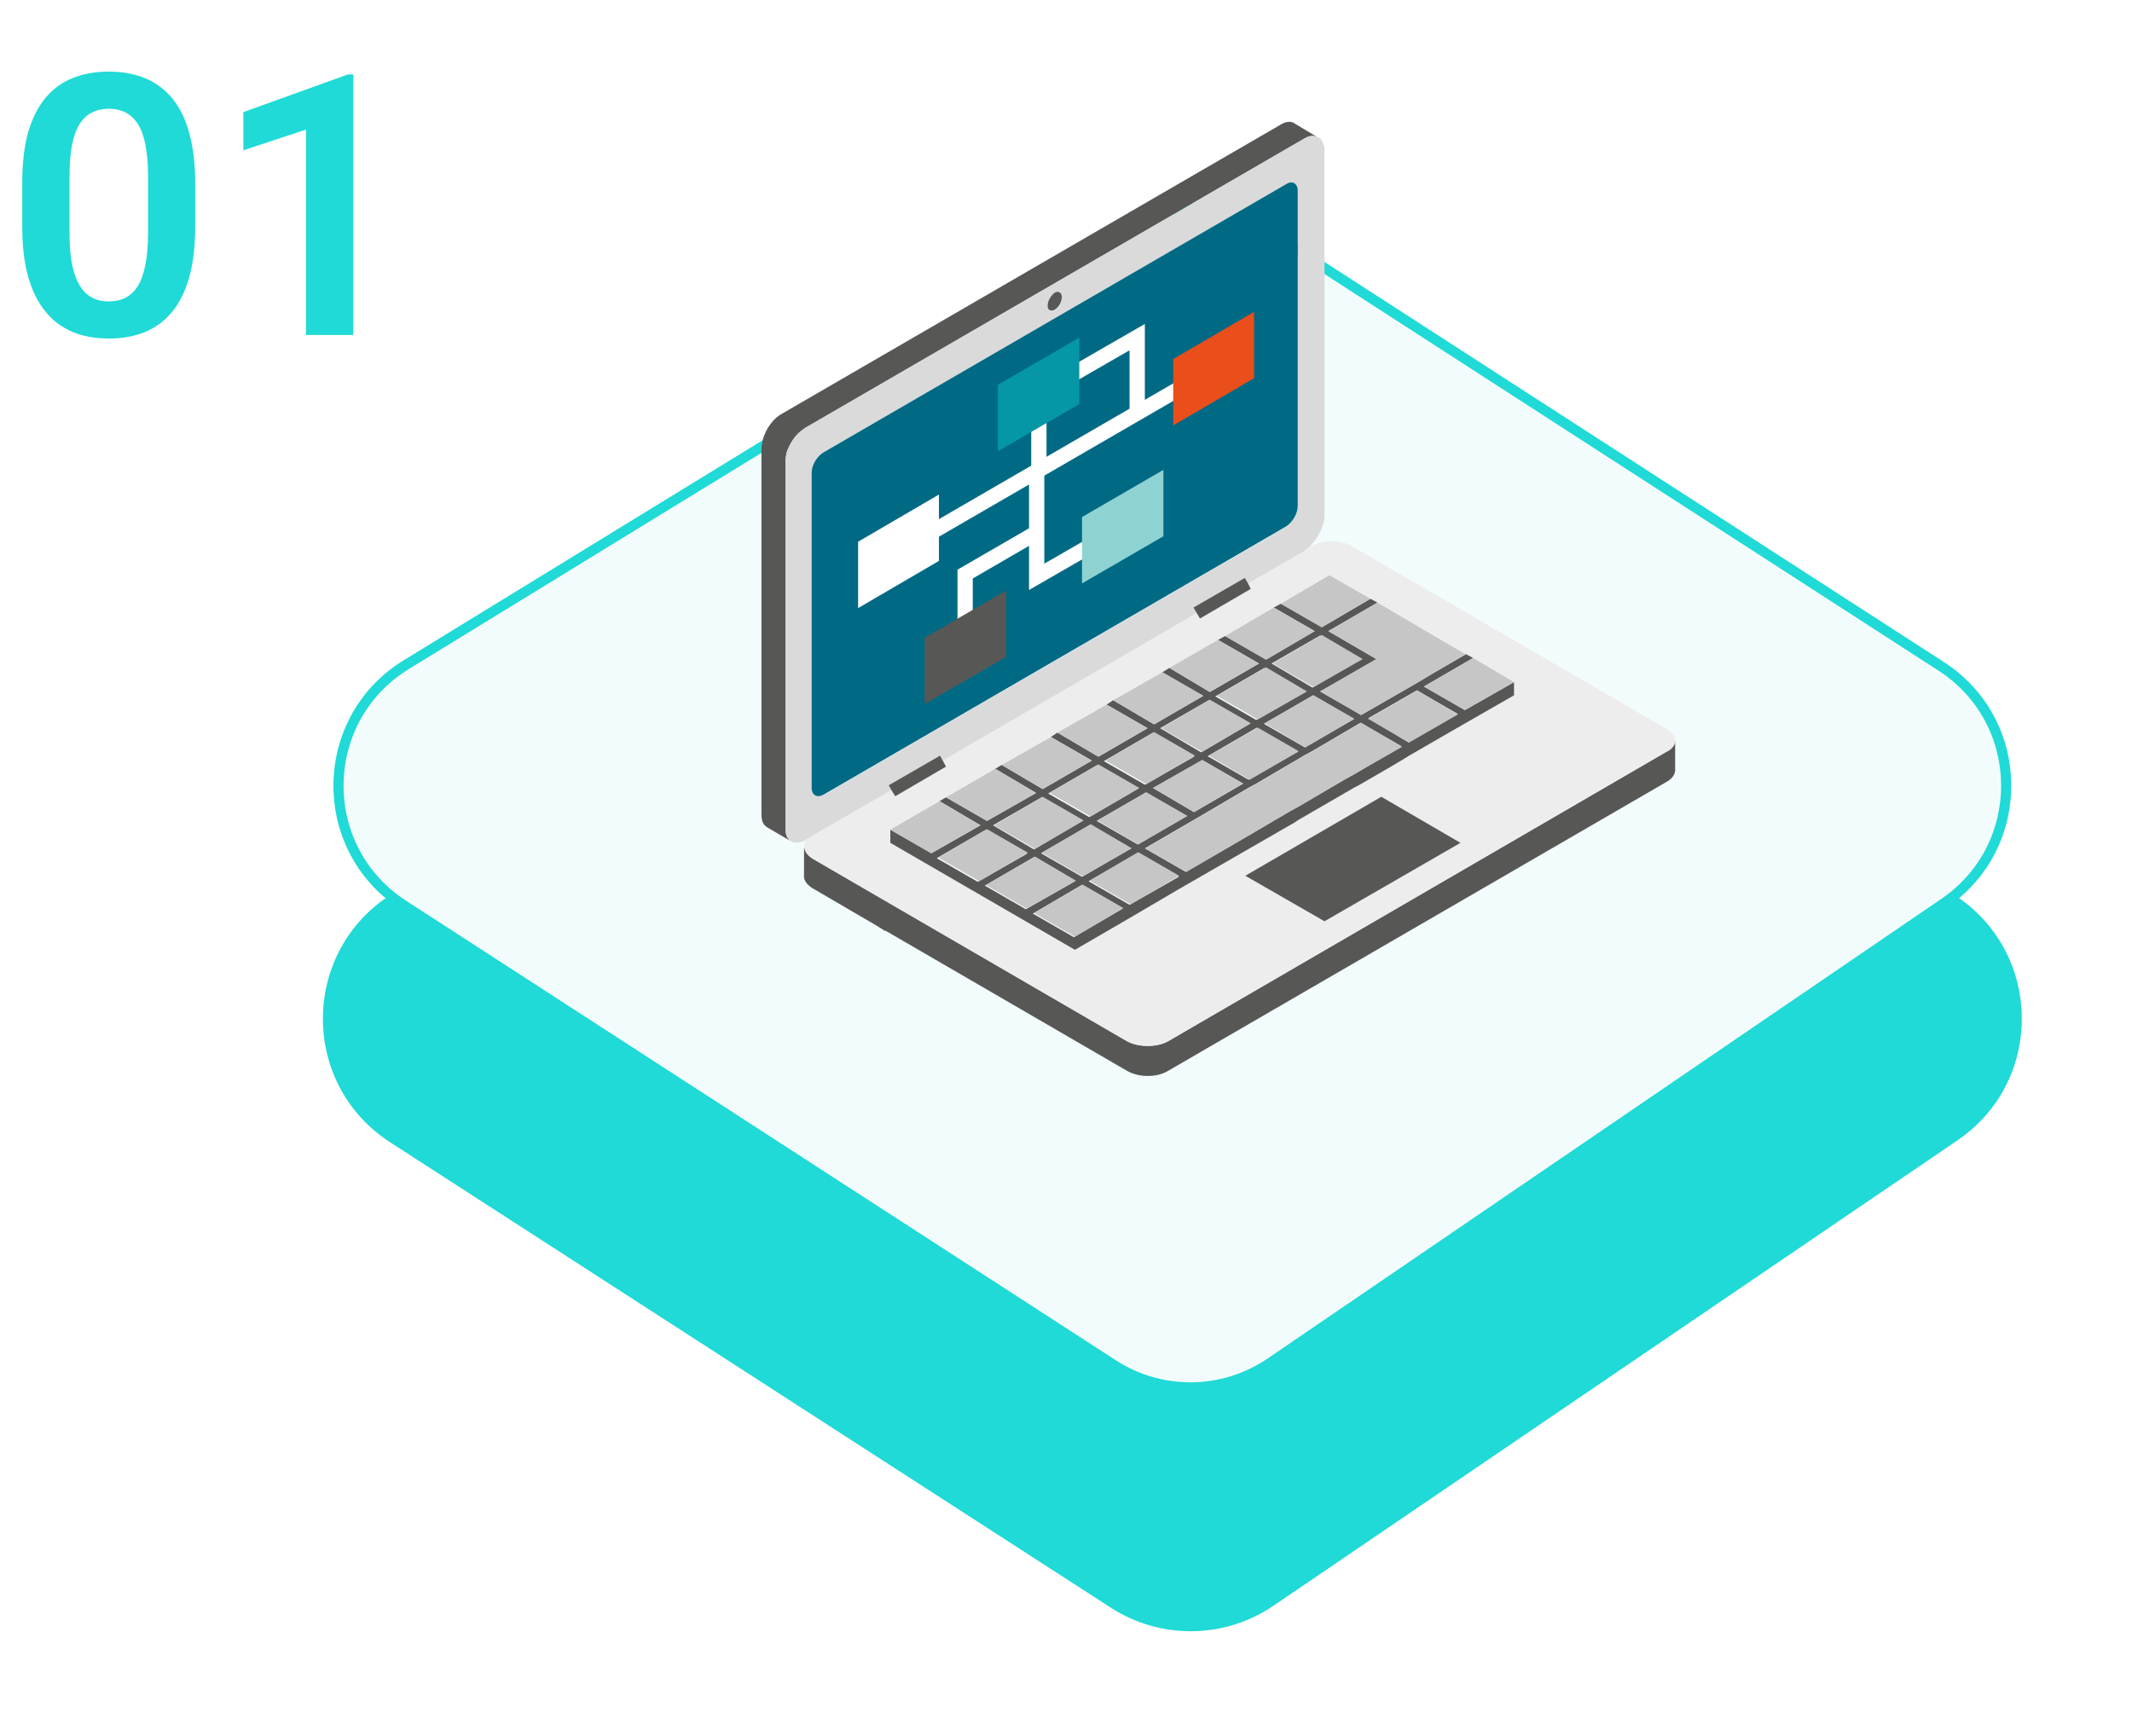
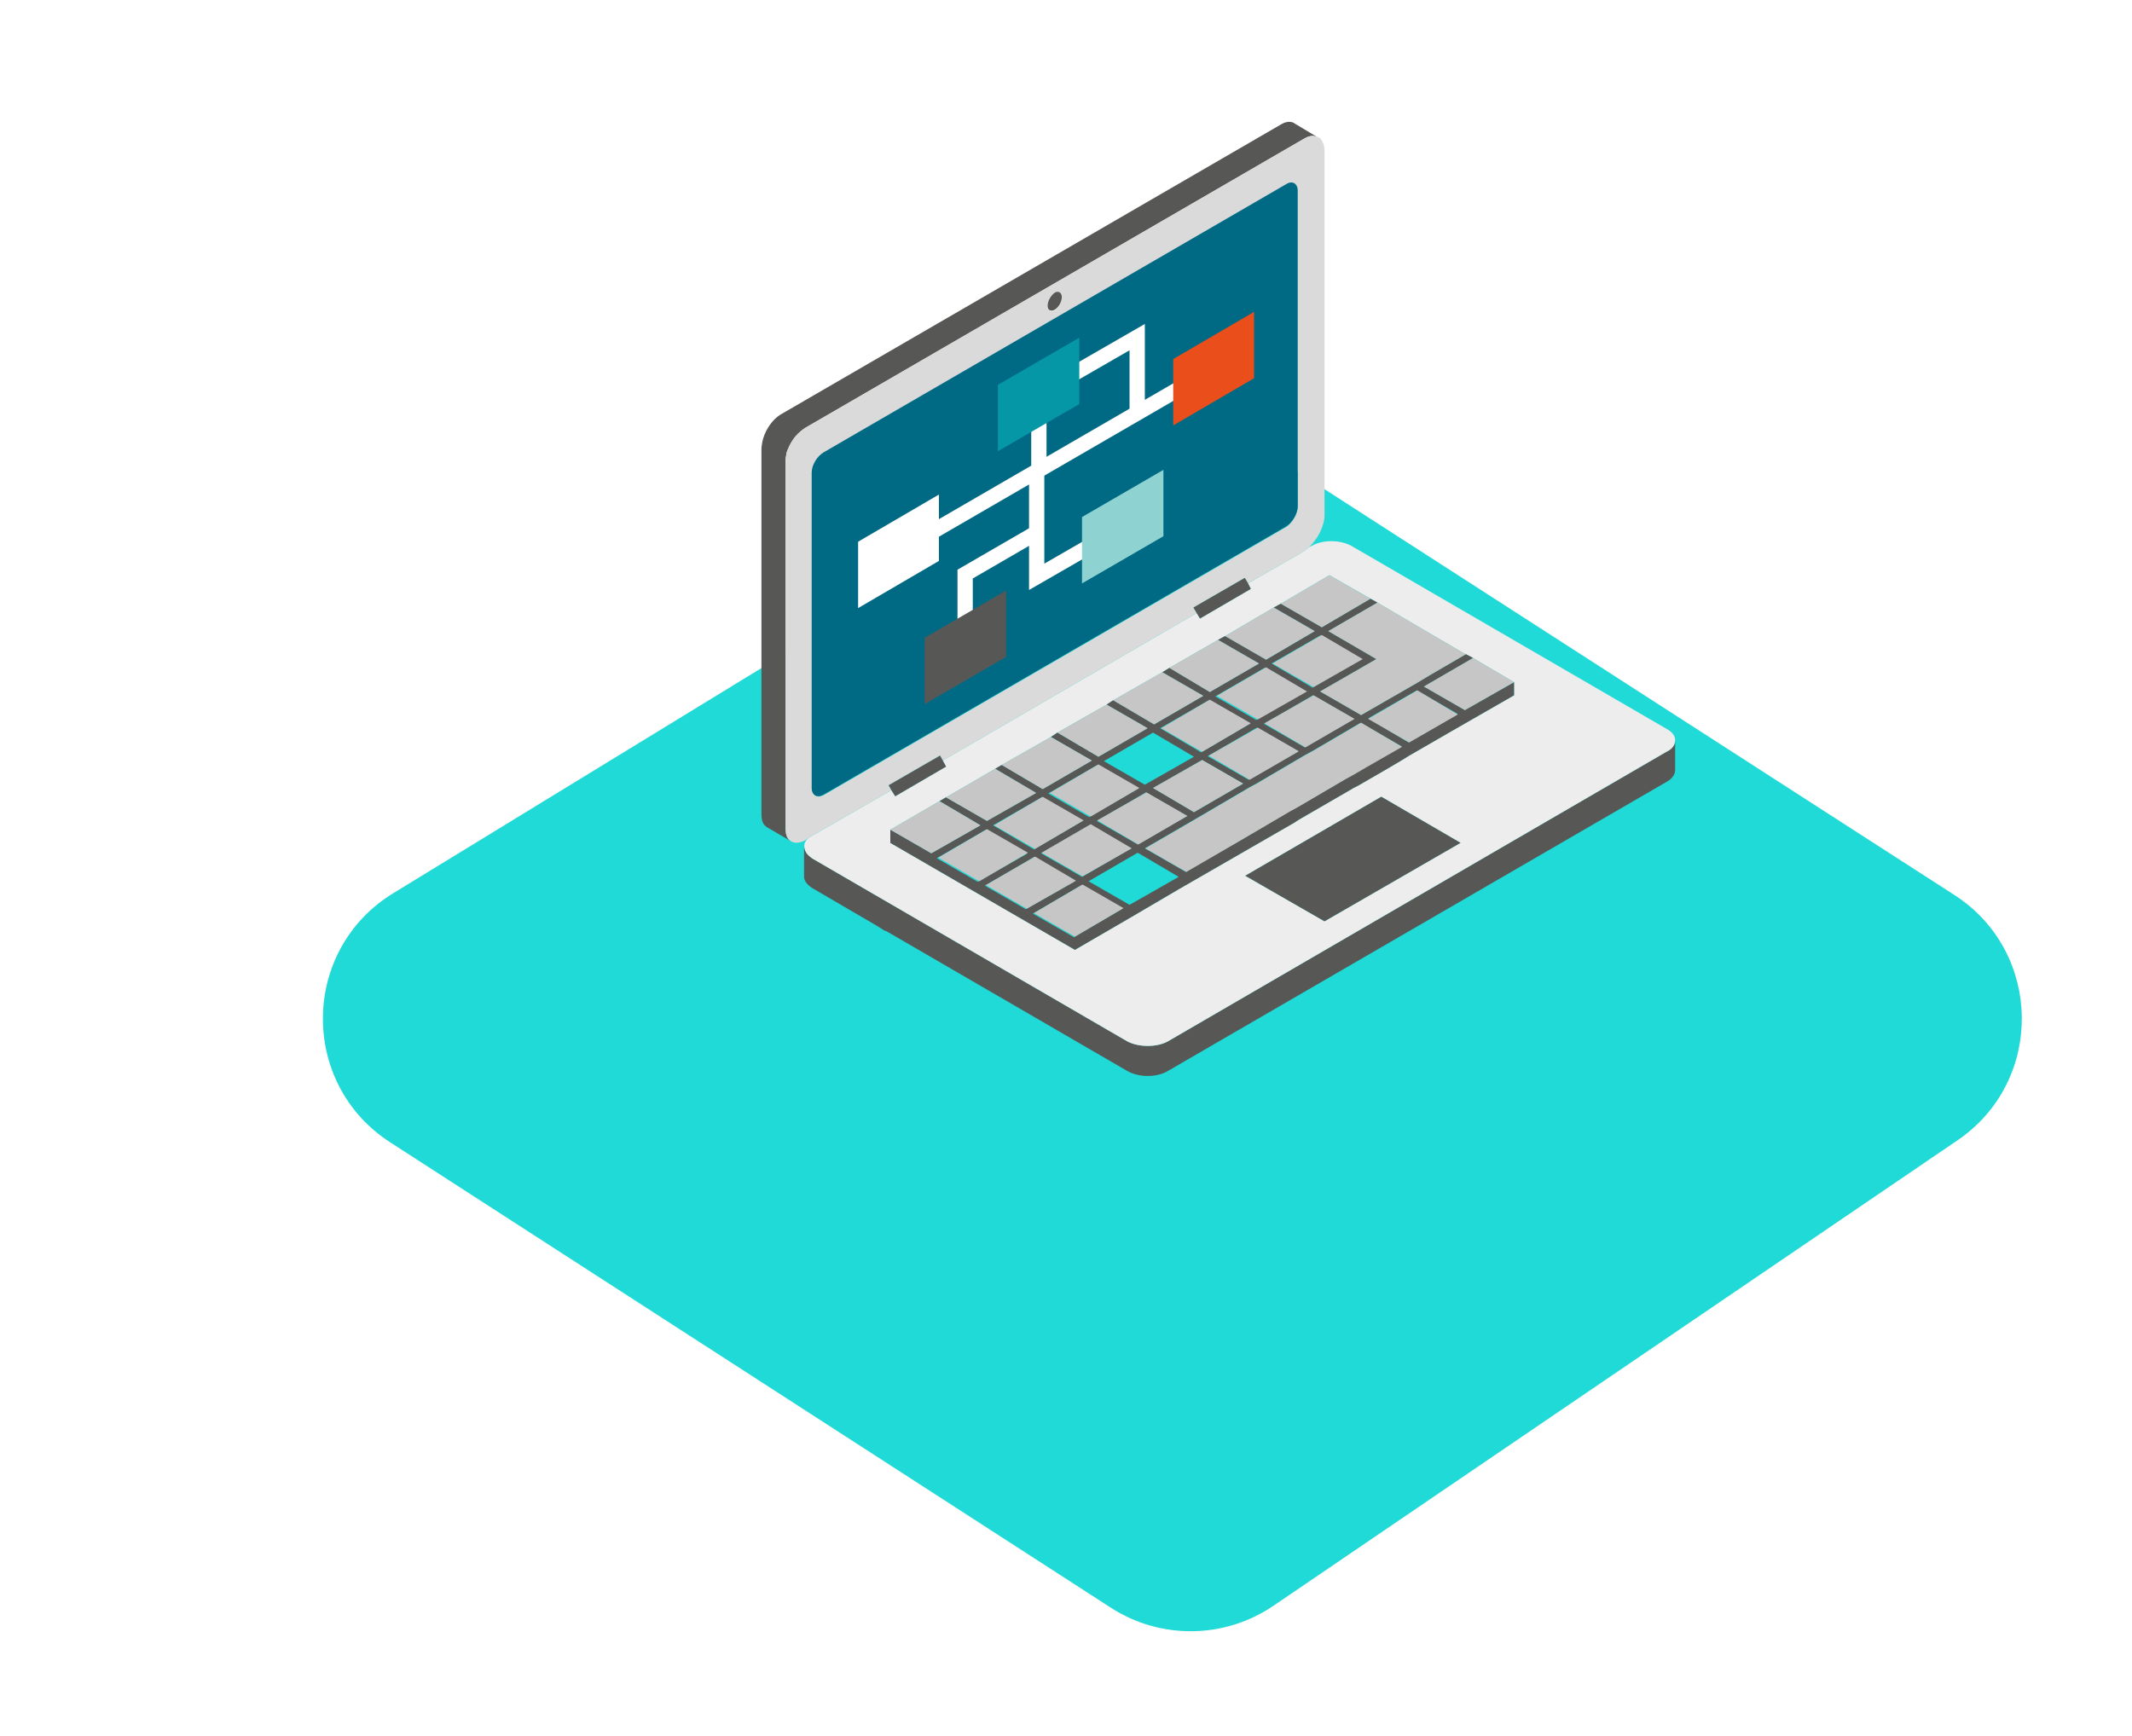
<svg xmlns="http://www.w3.org/2000/svg" width="210" height="171" viewBox="0 0 210 171" fill="none">
-   <path d="M19.225 18.006V22.312C19.225 24.281 19.025 25.963 18.627 27.357C18.229 28.752 17.654 29.895 16.904 30.785C16.154 31.664 15.258 32.315 14.215 32.736C13.172 33.147 12.012 33.352 10.734 33.352C9.715 33.352 8.766 33.223 7.887 32.965C7.008 32.695 6.217 32.285 5.514 31.734C4.822 31.172 4.225 30.457 3.721 29.59C3.229 28.723 2.848 27.686 2.578 26.479C2.32 25.271 2.191 23.883 2.191 22.312L2.191 18.006C2.191 16.037 2.391 14.361 2.789 12.979C3.199 11.596 3.779 10.465 4.529 9.586C5.279 8.707 6.176 8.068 7.219 7.67C8.262 7.26 9.422 7.055 10.699 7.055C11.73 7.055 12.68 7.184 13.547 7.441C14.426 7.699 15.211 8.104 15.902 8.654C16.605 9.193 17.203 9.896 17.695 10.764C18.188 11.619 18.562 12.65 18.82 13.857C19.09 15.053 19.225 16.436 19.225 18.006ZM14.584 22.945V17.355C14.584 16.371 14.525 15.516 14.408 14.789C14.303 14.051 14.145 13.424 13.934 12.908C13.723 12.393 13.459 11.977 13.143 11.66C12.826 11.332 12.463 11.092 12.053 10.94C11.643 10.787 11.191 10.711 10.699 10.711C10.09 10.711 9.545 10.834 9.064 11.08C8.584 11.315 8.18 11.69 7.852 12.205C7.523 12.721 7.271 13.406 7.096 14.262C6.932 15.105 6.85 16.137 6.85 17.355V22.945C6.85 23.93 6.902 24.791 7.008 25.529C7.125 26.268 7.289 26.9 7.5 27.428C7.723 27.955 7.986 28.389 8.291 28.729C8.607 29.057 8.971 29.303 9.381 29.467C9.791 29.619 10.242 29.695 10.734 29.695C11.355 29.695 11.9 29.572 12.369 29.326C12.85 29.08 13.254 28.693 13.582 28.166C13.91 27.627 14.156 26.93 14.32 26.074C14.496 25.207 14.584 24.164 14.584 22.945ZM34.799 7.336V33H30.141L30.141 12.768L23.971 14.807V11.045L34.272 7.336H34.799Z" fill="#1FDAD6" />
  <g filter="url(#filter0_d_235_1733)">
    <path d="M109.985 28.009L39.002 71.418C30.202 76.799 30.045 89.525 38.71 95.121L109.686 140.963C114.412 144.016 120.507 143.943 125.158 140.777L192.525 94.93C200.814 89.289 200.659 77.019 192.231 71.588L124.872 28.185C120.355 25.274 114.57 25.206 109.985 28.009Z" fill="#1FDAD6" />
    <path d="M109.985 28.009L39.002 71.418C30.202 76.799 30.045 89.525 38.71 95.121L109.686 140.963C114.412 144.016 120.507 143.943 125.158 140.777L192.525 94.93C200.814 89.289 200.659 77.019 192.231 71.588L124.872 28.185C120.355 25.274 114.57 25.206 109.985 28.009Z" stroke="#1FDAD6" />
  </g>
-   <path d="M109.943 22.606L40.025 65.474C31.243 70.858 31.087 83.562 39.733 89.161L109.643 134.433C114.376 137.497 120.486 137.424 125.144 134.246L191.499 88.969C199.769 83.326 199.615 71.078 191.205 65.645L124.858 22.782C120.334 19.859 114.534 19.791 109.943 22.606Z" fill="#F3FCFD" stroke="#1FDAD6" />
  <path d="M164.139 74.064L115.024 102.596C113.948 103.19 112.173 103.19 111.043 102.596L80.057 84.601C79.572 84.277 79.303 83.953 79.25 83.574L79.196 83.52V86.384C79.196 86.763 79.519 87.195 80.057 87.519L86.351 91.194L87.211 91.734V91.68L111.043 105.514C111.635 105.838 112.334 106 113.033 106C113.786 106 114.486 105.838 115.024 105.514L164.139 77.036C164.731 76.712 165 76.279 165 75.847V72.929C165 73.361 164.731 73.794 164.139 74.064Z" fill="#575756" />
  <path fill-rule="evenodd" clip-rule="evenodd" d="M80.057 84.601L111.043 102.596C112.173 103.19 113.948 103.19 115.024 102.596L164.139 74.064C164.731 73.794 165 73.361 165 72.929C165 72.497 164.731 72.118 164.139 71.794L133.153 53.8C132.023 53.151 130.248 53.151 129.172 53.8L128.957 53.908C128.921 53.944 128.885 53.962 128.849 53.962C128.706 54.07 128.58 54.178 128.473 54.286L122.932 57.474L123.201 58.015L118.198 60.933L117.875 60.392L92.86 74.928L93.183 75.523L88.18 78.441L87.803 77.847L79.626 82.548C79.447 82.728 79.321 82.908 79.25 83.088C79.214 83.268 79.214 83.43 79.25 83.574C79.303 83.953 79.572 84.277 80.057 84.601ZM129.549 53.205C129.369 53.493 129.154 53.728 128.903 53.908H128.957C129.172 53.728 129.369 53.493 129.549 53.205ZM149.13 68.498L142.729 72.172L138.802 74.442L138.102 74.874L136.919 75.577L133.745 77.414L133.314 77.63L133.045 77.792L128.096 80.656L127.827 80.819L127.504 81.035L116.154 87.573L111.366 90.383L105.879 93.571L87.696 83.034V81.737L92.537 78.927L93.183 78.549L98.024 75.739L98.67 75.361L103.512 72.605L104.157 72.172L108.999 69.417L109.752 68.93L114.486 66.228L115.185 65.796L119.973 63.04L120.672 62.662L125.46 59.852L126.16 59.474L130.947 56.664L135.681 59.366L140.362 62.121L141.384 62.716L144.342 64.445L145.096 64.823L149.13 67.201V68.498ZM130.463 90.761L122.663 86.276L136.058 78.495L143.858 83.034L130.463 90.761Z" fill="#EDEDED" />
  <path d="M122.662 86.276L130.462 90.761L143.857 83.034L136.057 78.495L122.662 86.276Z" fill="#575756" />
  <path fill-rule="evenodd" clip-rule="evenodd" d="M144.289 69.957L140.255 67.634L145.096 64.824L144.397 64.445L140.954 66.445L139.609 67.255L134.068 70.444L130.033 68.12L135.574 64.932L130.84 62.176L135.682 59.366L134.983 58.988L130.195 61.797L126.16 59.474L125.461 59.852L129.495 62.176L124.708 64.986L120.673 62.662L119.974 63.04L124.008 65.364L119.167 68.174L115.186 65.796L114.486 66.229L118.521 68.552L113.679 71.362L109.645 68.984L108.999 69.417L113.034 71.74L108.192 74.55L104.158 72.173L103.512 72.605L107.547 74.929L102.705 77.739L98.671 75.361L98.025 75.739L102.06 78.117L97.218 80.873L93.183 78.549L92.538 78.927L96.573 81.305L91.731 84.061L87.696 81.737V83.034L105.879 93.572L111.366 90.383L116.154 87.573L127.505 81.035L127.828 80.819L128.097 80.657L133.046 77.793L133.315 77.63L133.745 77.414L136.919 75.577L138.103 74.875L138.802 74.442L142.729 72.173L149.131 68.498V67.201L144.289 69.957ZM109.752 68.93L109.645 68.984L109.752 68.93ZM134.983 58.988L130.948 56.61L134.983 58.988ZM144.397 64.445L144.289 64.391L144.397 64.445ZM139.555 68.012L143.59 70.335L138.748 73.145L134.767 70.768L139.555 68.012ZM133.369 70.822L128.527 73.632L124.492 71.308L129.334 68.498L133.369 70.822ZM134.552 75.577L133.261 76.334L132.562 76.712L127.774 79.522L127.075 79.9L122.287 82.71L116.8 85.898L112.765 83.575L118.252 80.386L123.04 77.576L123.739 77.198L128.527 74.388L129.226 74.01L130.518 73.254L134.014 71.2L138.049 73.524L134.552 75.577ZM117.607 80.008L113.572 77.63L118.414 74.875L122.448 77.198L117.607 80.008ZM112.066 83.196L108.031 80.873L112.873 78.063L116.907 80.386L112.066 83.196ZM106.578 86.385L102.544 84.061L107.385 81.251L111.42 83.575L106.578 86.385ZM101.038 89.573L97.003 87.249L101.844 84.439L105.879 86.817L101.038 89.573ZM130.033 62.608L134.068 64.932L129.28 67.742L125.246 65.364L130.033 62.608ZM124.546 65.796L128.581 68.12L123.739 70.93L119.705 68.606L124.546 65.796ZM119.059 68.984L123.094 71.308L118.306 74.118L114.271 71.74L119.059 68.984ZM113.572 72.173L117.607 74.55L112.765 77.306L108.73 74.983L113.572 72.173ZM108.085 75.361L112.119 77.685L107.278 80.495L103.243 78.171L108.085 75.361ZM102.598 78.549L106.632 80.873L101.844 83.683L97.81 81.305L102.598 78.549ZM97.11 81.737L101.145 84.115L96.303 86.871L92.269 84.547L97.11 81.737ZM105.772 92.329L101.737 90.005L106.525 87.195L110.559 89.519L105.772 92.329ZM111.259 89.141L107.224 86.817L112.066 84.007L116.1 86.385L111.259 89.141ZM122.986 76.82L118.951 74.496L123.793 71.686L127.828 74.064L122.986 76.82Z" fill="#575756" />
  <path d="M91.731 84.061L96.572 81.305L92.538 78.927L87.696 81.737L91.731 84.061Z" fill="#C6C6C6" />
  <path d="M97.217 80.873L102.059 78.117L98.024 75.739L93.182 78.549L97.217 80.873Z" fill="#C6C6C6" />
  <path d="M102.705 77.739L107.547 74.928L103.512 72.605L98.671 75.361L102.705 77.739Z" fill="#C6C6C6" />
  <path d="M108.192 74.55L113.033 71.74L108.999 69.417L104.157 72.173L108.192 74.55Z" fill="#C6C6C6" />
  <path d="M113.678 71.362L118.52 68.552L114.485 66.228L109.751 68.93L109.643 68.984L113.678 71.362Z" fill="#C6C6C6" />
  <path d="M119.166 68.174L124.008 65.364L119.973 63.04L115.185 65.796L119.166 68.174Z" fill="#C6C6C6" />
  <path d="M124.706 64.985L129.494 62.175L125.459 59.852L120.672 62.662L124.706 64.985Z" fill="#C6C6C6" />
  <path d="M130.195 61.797L134.982 58.987L130.948 56.664L126.16 59.474L130.195 61.797Z" fill="#C6C6C6" />
  <path d="M96.464 86.817L101.252 84.007L97.217 81.683L92.43 84.493L96.464 86.817Z" fill="#C6C6C6" />
  <path d="M101.95 83.628L106.738 80.819L102.704 78.495L97.916 81.305L101.95 83.628Z" fill="#C6C6C6" />
  <path d="M107.439 80.44L112.227 77.63L108.192 75.307L103.404 78.117L107.439 80.44Z" fill="#C6C6C6" />
-   <path d="M112.925 77.252L117.713 74.442L113.678 72.118L108.89 74.928L112.925 77.252Z" fill="#C6C6C6" />
  <path d="M118.413 74.064L123.201 71.254L119.166 68.93L114.379 71.74L118.413 74.064Z" fill="#C6C6C6" />
  <path d="M123.901 70.876L128.742 68.12L124.708 65.742L119.866 68.552L123.901 70.876Z" fill="#C6C6C6" />
  <path d="M129.387 67.688L134.229 64.932L130.194 62.554L125.352 65.364L129.387 67.688Z" fill="#C6C6C6" />
  <path d="M101.952 84.385L97.11 87.195L101.145 89.519L105.986 86.763L101.952 84.385Z" fill="#C6C6C6" />
  <path d="M107.438 81.197L102.596 84.007L106.631 86.33L111.473 83.574L107.438 81.197Z" fill="#C6C6C6" />
  <path d="M112.926 78.063L108.085 80.819L112.119 83.196L116.961 80.386L112.926 78.063Z" fill="#C6C6C6" />
  <path d="M118.413 74.874L113.571 77.63L117.606 80.008L122.447 77.198L118.413 74.874Z" fill="#C6C6C6" />
  <path d="M123.899 71.686L119.057 74.442L123.092 76.82L127.934 74.01L123.899 71.686Z" fill="#C6C6C6" />
  <path d="M124.546 71.254L128.58 73.631L133.422 70.822L129.387 68.498L124.546 71.254Z" fill="#C6C6C6" />
  <path d="M130.84 62.175L135.574 64.931L130.033 68.12L134.068 70.443L139.609 67.255L140.954 66.444L144.396 64.445H144.343L141.384 62.716L140.362 62.121L135.682 59.365L130.84 62.175Z" fill="#C6C6C6" />
  <path d="M106.631 87.141L101.844 89.951L105.878 92.275L110.666 89.465L106.631 87.141Z" fill="#C6C6C6" />
-   <path d="M116.152 86.276L112.118 83.953L107.33 86.763L111.365 89.086L116.152 86.276Z" fill="#C6C6C6" />
  <path d="M134.067 71.2L130.57 73.254L129.279 74.01L128.58 74.388L123.792 77.198L123.093 77.577L118.305 80.386L112.818 83.575L116.852 85.898L122.339 82.71L127.127 79.9L127.827 79.522L132.614 76.712L133.314 76.334L134.605 75.577L138.102 73.578L134.067 71.2Z" fill="#C6C6C6" />
  <path d="M138.802 73.145L143.59 70.389L139.609 68.012L134.767 70.822L138.802 73.145Z" fill="#C6C6C6" />
  <path d="M145.096 64.823L140.255 67.633L144.289 69.957L149.131 67.201L145.096 64.823Z" fill="#C6C6C6" />
  <path d="M77.368 81.575V45.586C77.368 45.298 77.403 44.974 77.475 44.613C77.69 43.965 78.067 43.262 78.551 42.776C78.802 42.524 79.071 42.308 79.358 42.128L128.473 13.65C128.85 13.434 129.227 13.326 129.549 13.434C129.657 13.434 129.747 13.47 129.818 13.542L127.559 12.191C127.236 11.921 126.698 11.921 126.106 12.299L76.991 40.777C76.023 41.317 75.216 42.56 75.054 43.749C75.019 43.929 75.001 44.091 75.001 44.235V75.091V80.224C75.001 80.71 75.108 81.089 75.323 81.305C75.395 81.377 75.485 81.449 75.592 81.521L77.906 82.872C77.529 82.656 77.368 82.224 77.368 81.575Z" fill="#575756" />
  <path d="M130.41 51.314C130.338 51.638 130.231 51.963 130.087 52.287C130.231 51.963 130.338 51.638 130.41 51.314Z" fill="#EDEDED" />
  <path fill-rule="evenodd" clip-rule="evenodd" d="M87.803 77.847L87.534 77.36L92.591 74.442L92.86 74.929L117.875 60.392L117.552 59.852L122.609 56.934L122.931 57.474L128.472 54.286C128.58 54.178 128.706 54.07 128.849 53.962C129.1 53.746 129.333 53.494 129.548 53.206C129.764 52.917 129.943 52.611 130.086 52.287C130.23 51.963 130.337 51.638 130.409 51.314C130.445 51.134 130.463 50.954 130.463 50.774V14.839C130.463 14.659 130.445 14.497 130.409 14.352C130.302 13.974 130.14 13.704 129.925 13.542C129.889 13.542 129.871 13.542 129.871 13.542C129.871 13.542 129.853 13.542 129.817 13.542C129.746 13.47 129.656 13.434 129.548 13.434C129.226 13.326 128.849 13.434 128.472 13.65L79.357 42.128C79.07 42.308 78.801 42.524 78.55 42.776C78.066 43.263 77.689 43.965 77.474 44.614C77.402 44.974 77.367 45.298 77.367 45.586V81.575C77.367 82.224 77.528 82.656 77.904 82.872C78.227 83.088 78.765 83.088 79.357 82.764L79.626 82.548L87.803 77.847ZM81.132 44.614L126.697 18.189C127.289 17.811 127.827 18.135 127.827 18.838V49.909C127.827 50.612 127.289 51.53 126.697 51.909L81.132 78.333C80.487 78.657 80.002 78.387 80.002 77.63V46.559C80.002 45.856 80.487 44.992 81.132 44.614ZM103.888 28.889C104.318 28.672 104.587 28.835 104.587 29.321C104.587 29.753 104.318 30.348 103.888 30.564C103.511 30.78 103.188 30.618 103.188 30.131C103.188 29.699 103.511 29.105 103.888 28.889Z" fill="#DADADA" />
  <path d="M81.133 78.279L126.698 51.855C127.29 51.476 127.828 50.612 127.828 49.855V18.784C127.828 18.081 127.29 17.757 126.698 18.135L81.133 44.559C80.488 44.938 79.95 45.802 79.95 46.559V77.63C79.95 78.333 80.488 78.657 81.133 78.279Z" fill="#006A85" />
  <path d="M103.888 30.51C104.265 30.294 104.588 29.753 104.588 29.267C104.588 28.834 104.265 28.618 103.888 28.834C103.512 29.105 103.189 29.645 103.189 30.131C103.189 30.564 103.512 30.726 103.888 30.51Z" fill="#575756" />
  <path d="M92.592 74.442L87.535 77.36L87.804 77.846L88.181 78.441L93.184 75.523L92.861 74.928L92.592 74.442Z" fill="#575756" />
  <path d="M122.609 56.934L117.553 59.852L117.875 60.392L118.198 60.933L123.201 58.015L122.932 57.474L122.609 56.934Z" fill="#575756" />
  <path d="M86.781 56.177L118.951 37.535V35.805L86.781 54.448V56.177Z" fill="white" />
  <path d="M101.359 58.123L108.299 54.124V52.395L102.865 55.529V46.018L101.359 46.883V58.123Z" fill="white" />
  <path d="M94.312 65.688L95.818 64.824V56.988L102.059 53.368V51.638L94.312 56.123V65.688Z" fill="white" />
  <path d="M111.259 41.101L112.766 40.236V31.915L105.073 36.346V38.075L111.259 34.508V41.101Z" fill="white" />
  <path d="M101.576 46.721L103.082 45.857V38.399L101.576 39.264V46.721Z" fill="white" />
  <path d="M115.562 35.373V41.911L123.523 37.264V30.726L115.562 35.373Z" fill="#E94E1B" />
  <path d="M106.578 50.936V57.475L114.594 52.827V46.289L106.578 50.936Z" fill="#8ED3D2" />
  <path d="M91.084 62.824V69.363L99.1 64.716V58.177L91.084 62.824Z" fill="#575756" />
  <path d="M98.293 37.913V44.452L106.309 39.804V33.266L98.293 37.913Z" fill="#0597A6" />
  <path d="M84.523 53.368V59.907L92.484 55.259V48.721L84.523 53.368Z" fill="white" />
  <defs>
    <filter id="filter0_d_235_1733" x="21.805" y="25.453" width="187.344" height="145.25" color-interpolation-filters="sRGB">
      <feFlood flood-opacity="0" result="BackgroundImageFix" />
      <feColorMatrix in="SourceAlpha" type="matrix" values="0 0 0 0 0 0 0 0 0 0 0 0 0 0 0 0 0 0 127 0" result="hardAlpha" />
      <feOffset dy="17" />
      <feGaussianBlur stdDeviation="5" />
      <feComposite in2="hardAlpha" operator="out" />
      <feColorMatrix type="matrix" values="0 0 0 0 0.122 0 0 0 0 0.855 0 0 0 0 0.839 0 0 0 0.1 0" />
      <feBlend mode="normal" in2="BackgroundImageFix" result="effect1_dropShadow_235_1733" />
      <feBlend mode="normal" in="SourceGraphic" in2="effect1_dropShadow_235_1733" result="shape" />
    </filter>
  </defs>
</svg>